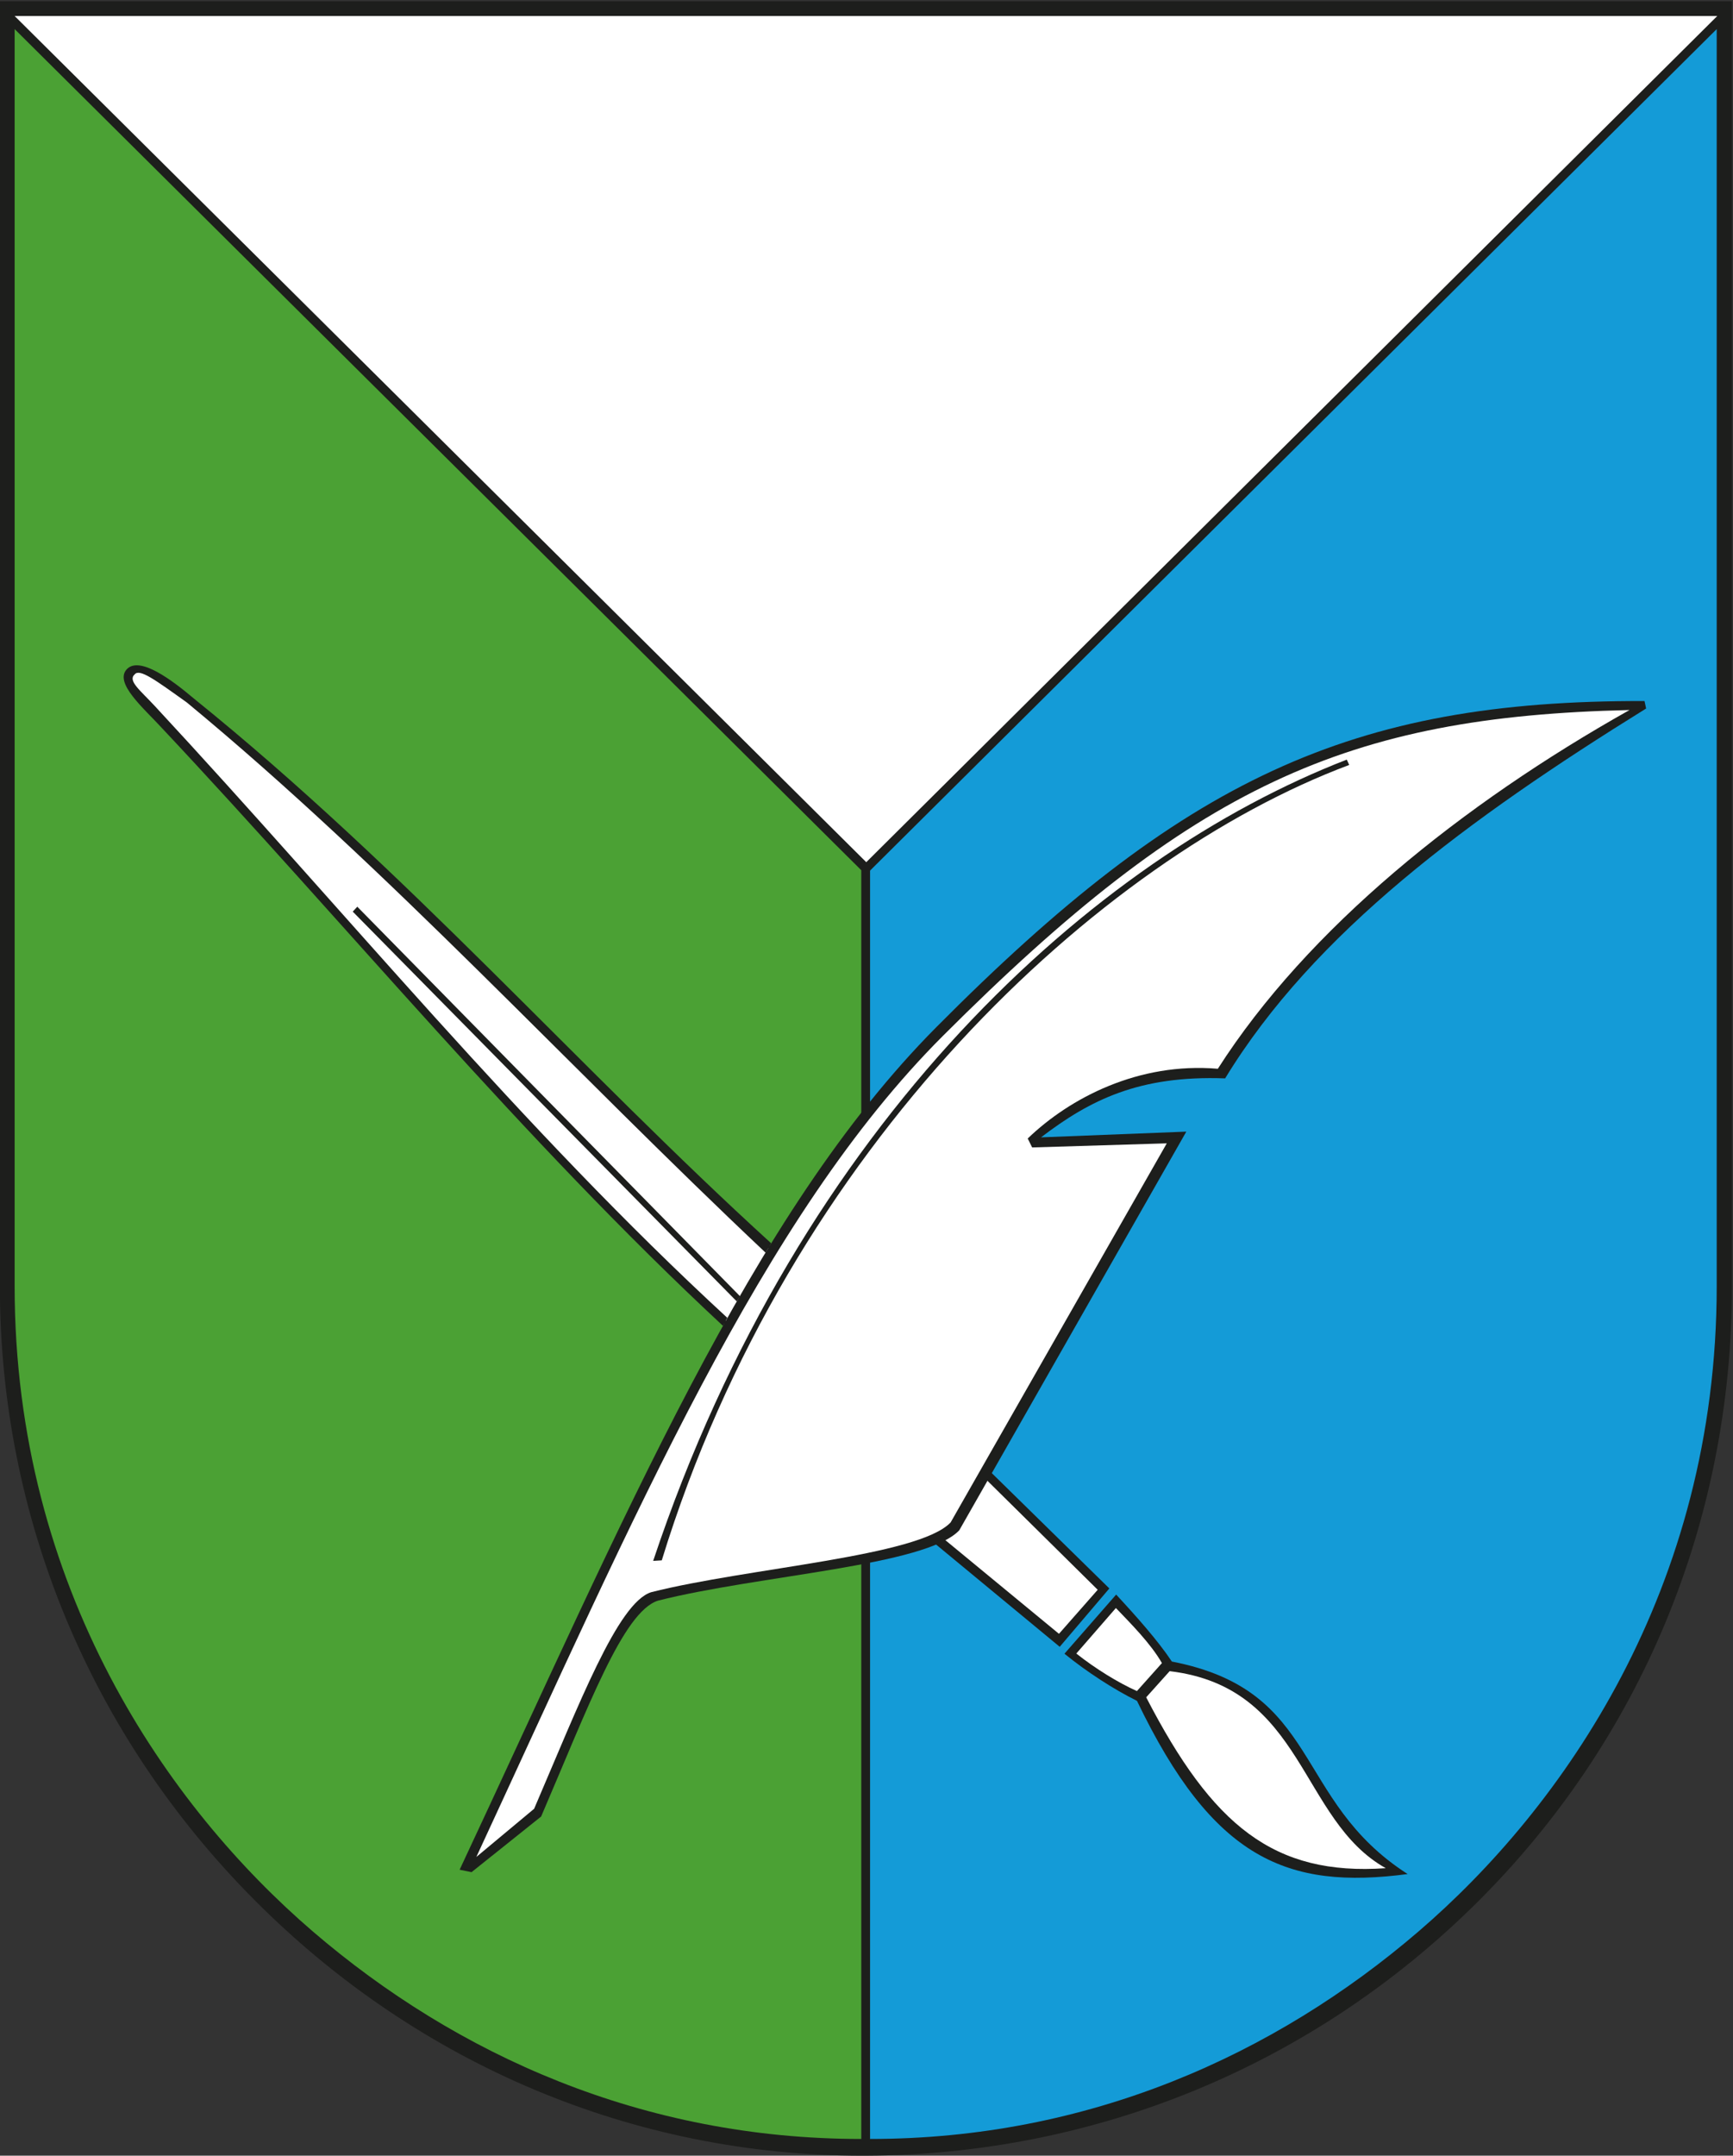
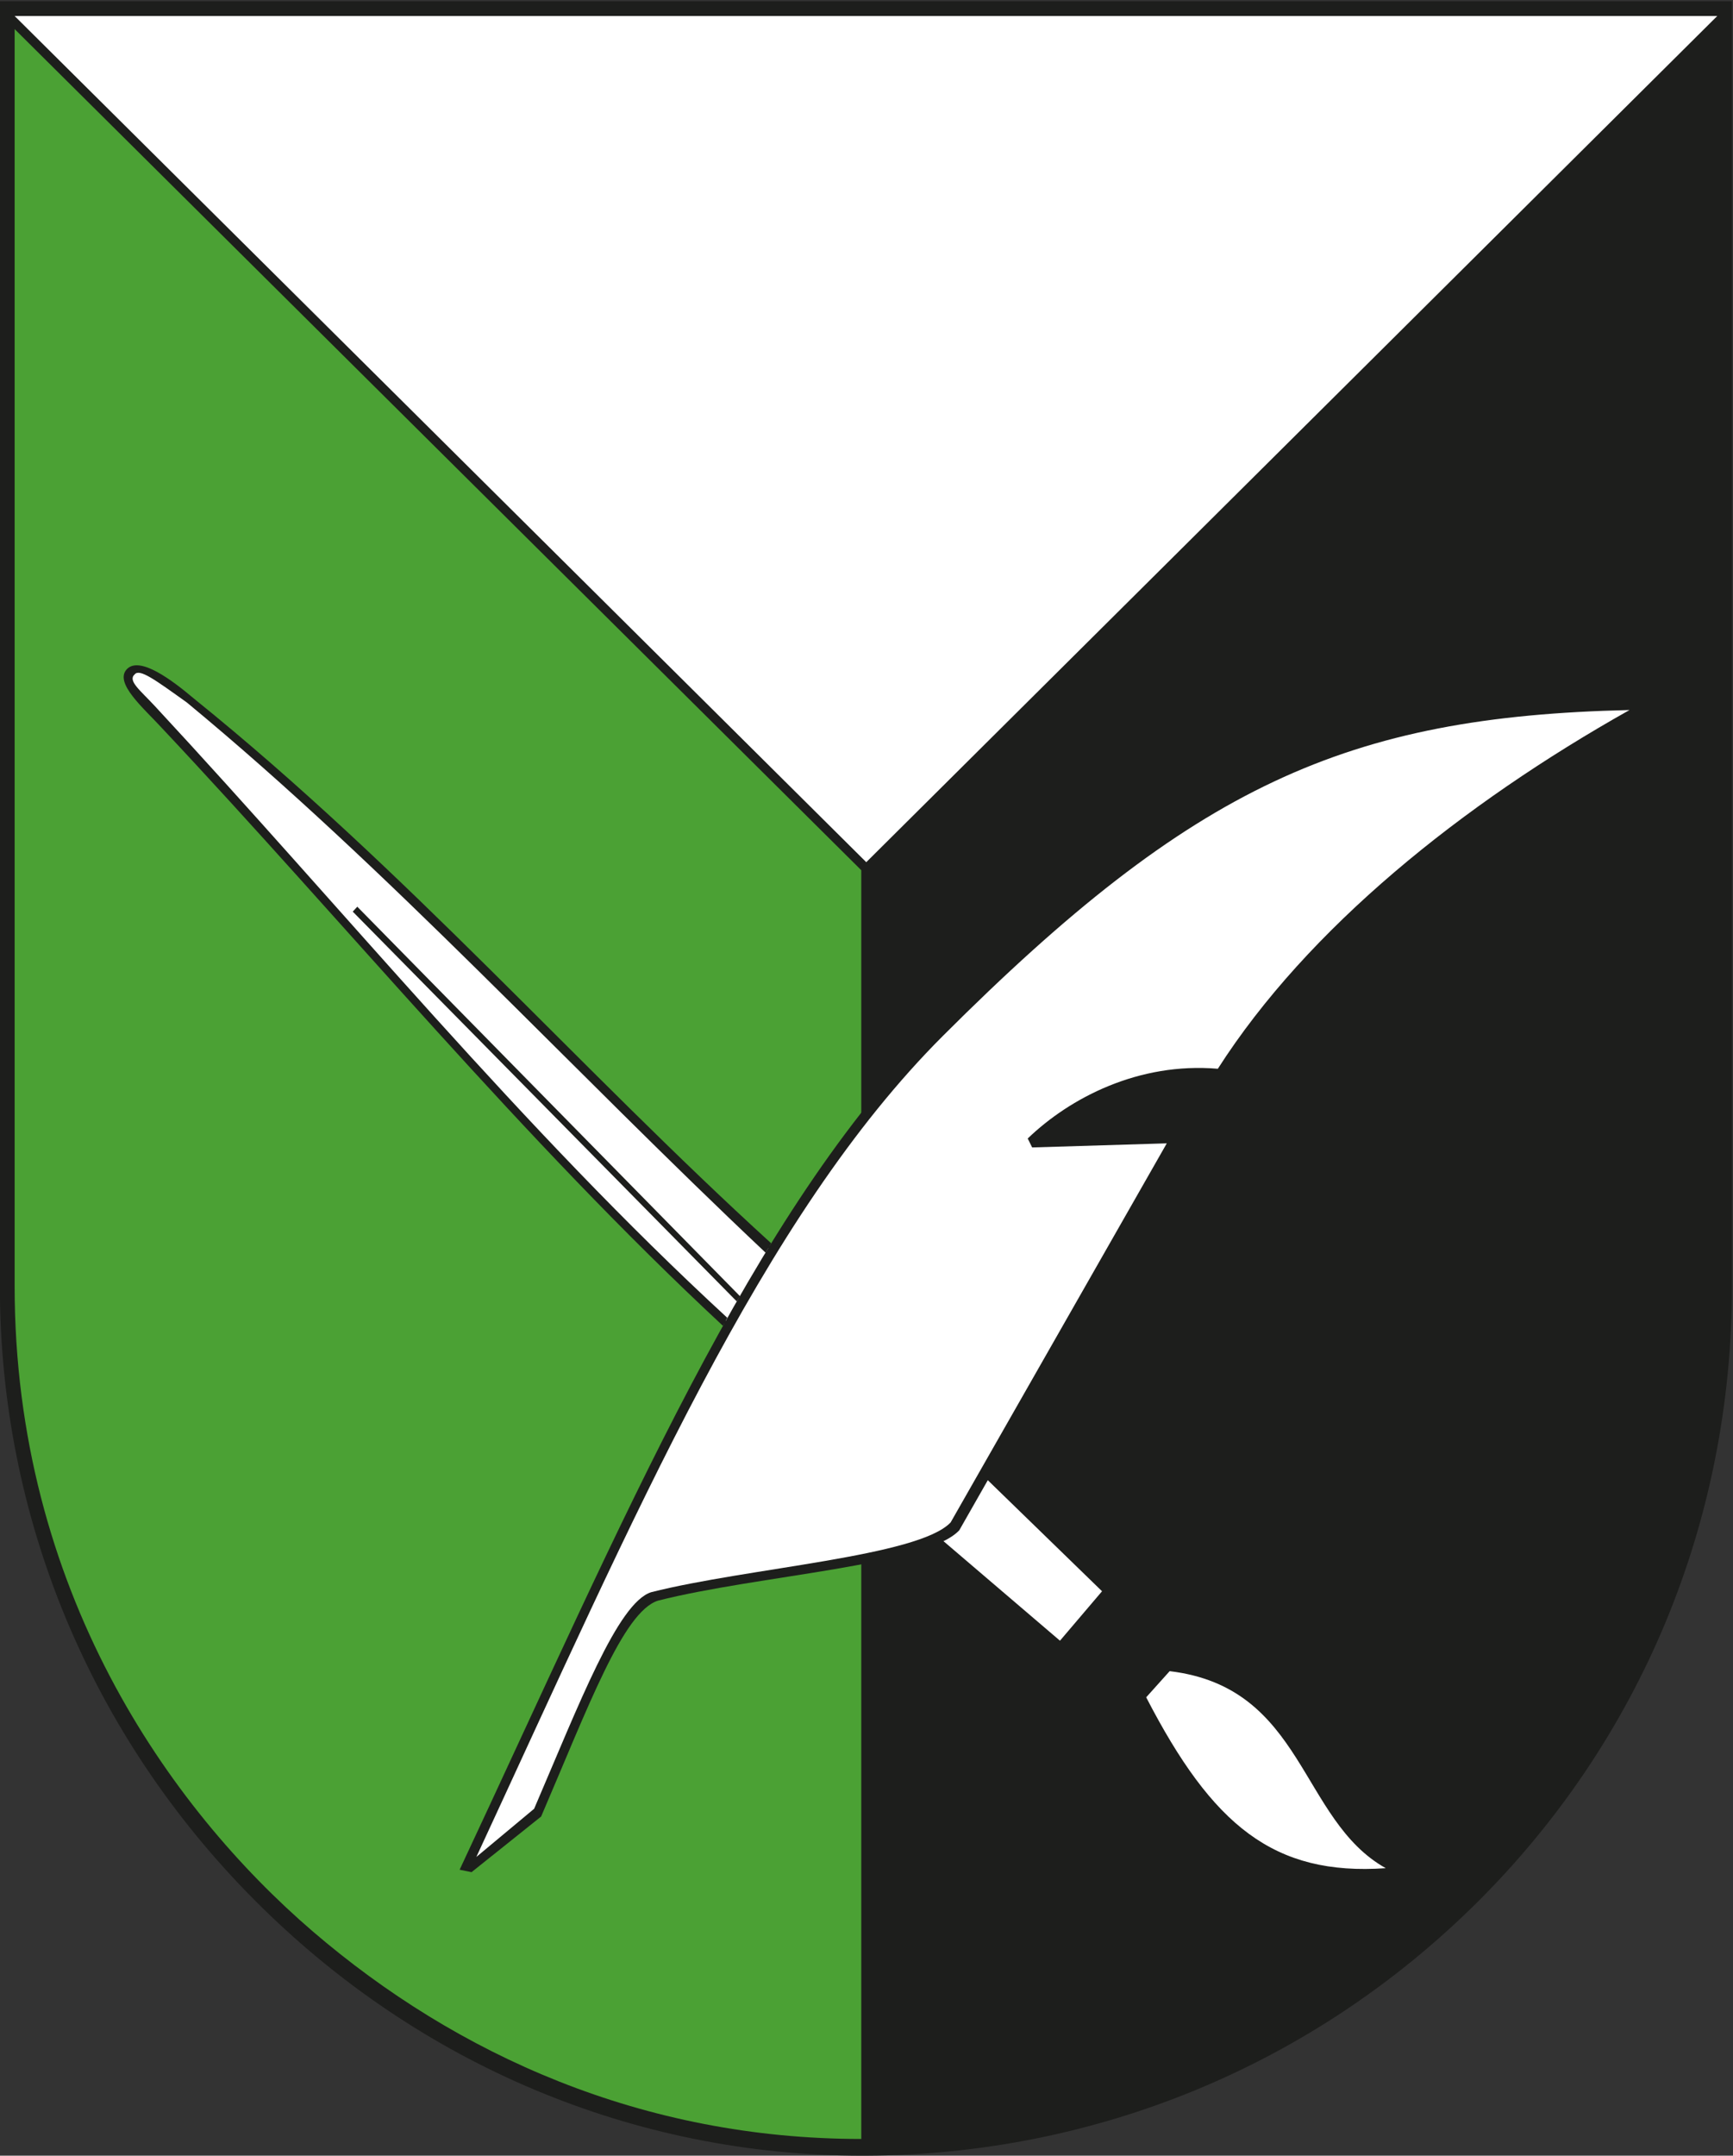
<svg xmlns="http://www.w3.org/2000/svg" version="1.1" id="svg1238" width="400" height="497.2" viewBox="0 0 400 497.2">
  <rect x="0" y="0" width="400" height="497.2" fill="#333333" stroke="none" />
  <defs id="defs1242">
    <clipPath clipPathUnits="userSpaceOnUse" id="clipPath1254">
      <path d="M 0,348.794 H 302 V 0 H 0 Z" id="path1252" />
    </clipPath>
  </defs>
  <g id="g1246" transform="matrix(1.333,0,0,-1.333,0,465.059)">
    <g id="g1248" transform="matrix(1.484,0,0,1.484,-74.48,-94.934)">
      <g id="g1250" clip-path="url(#clipPath1254)">
        <g id="g1256" transform="translate(150.816,47.719)">
          <path d="m 0,0 c -26.593,0 -51.771,10.573 -70.896,29.771 -19.182,19.253 -29.746,44.686 -29.746,71.612 V 251.204 H 101.457 V 101.383 C 101.457,74.018 90.844,48.447 71.572,29.382 52.533,10.547 27.261,0.112 0.411,0.001 Z" style="fill:#1d1e1c;fill-opacity:1;fill-rule:evenodd;stroke:none" id="path1258" />
        </g>
        <g id="g1260" transform="translate(51.896,297.202)">
          <path d="M 0,0 99.369,-98.664 198.665,0 Z" style="fill:#ffffff;fill-opacity:1;fill-rule:evenodd;stroke:none" id="path1262" />
        </g>
        <g id="g1264" transform="translate(51.896,295.675)">
          <path d="m 0,0 v -146.573 c 0,-35.317 17.985,-60.808 34.783,-75.229 16.798,-14.42 38.539,-24.203 64.003,-24.203 v 147.933 z" style="fill:#4ba134;fill-opacity:1;fill-rule:evenodd;stroke:none" id="path1266" />
        </g>
        <g id="g1268" transform="translate(250.495,295.675)">
-           <path d="m 0,0 v -146.573 c 0,-35.317 -17.985,-60.808 -34.783,-75.229 -16.798,-14.42 -38.539,-24.203 -64.003,-24.203 v 147.891 z" style="fill:#149bd7;fill-opacity:1;fill-rule:evenodd;stroke:none" id="path1270" />
-         </g>
+           </g>
        <g id="g1272" transform="translate(139.931,153.687)">
          <path d="m 0,0 c -27.401,23.997 -46.221,47.639 -70.682,66.002 -2.269,1.914 -5.785,1.985 -3.233,-1.368 C -50.374,38.823 -28.7,14.007 -4.683,-9.228 l 24.45,-24.789 14.186,-12.113 5.095,5.983 -13.896,13.5 z" style="fill:#ffffff;fill-opacity:1;fill-rule:evenodd;stroke:none" id="path1274" />
        </g>
        <g id="g1276" transform="translate(66.166,220.858)">
          <path d="m 0,0 c -0.319,0 -0.573,-0.071 -0.723,-0.214 -0.372,-0.353 -0.12,-1.167 0.691,-2.233 4.798,-5.258 9.583,-10.55 14.211,-15.667 18.46,-20.41 35.896,-39.689 55.007,-58.178 l 24.452,-24.792 14.063,-12.008 4.908,5.765 -13.796,13.402 -25.151,26.647 C 61.868,-56.949 51.726,-46.749 41.917,-36.884 29.062,-23.955 16.919,-11.742 2.994,-1.288 1.979,-0.432 0.789,0 0,0 m 107.735,-113.512 -0.114,0.097 -14.185,12.114 -24.459,24.797 C 49.86,-58.011 32.421,-38.728 13.958,-18.313 9.33,-13.197 4.545,-7.906 -0.26,-2.637 c -1.197,1.572 -1.024,2.302 -0.668,2.64 0.701,0.668 2.659,0.163 4.107,-1.058 13.936,-10.462 26.086,-22.682 38.95,-35.619 9.806,-9.863 19.947,-20.061 31.735,-30.386 l 0.01,-0.009 25.152,-26.647 13.991,-13.593 -0.091,-0.105 z" style="fill:#1d1e1c;fill-opacity:1;fill-rule:nonzero;stroke:none" id="path1278" />
        </g>
        <g id="g1280" transform="translate(105.21,80.778)">
          <path d="m 0,0 -1.391,0.285 c 19.333,41.244 33.965,76.444 55.604,98.222 28.786,28.969 48.391,38.136 82.648,38.042 l 0.188,-0.87 C 116.308,122.823 98.282,109.541 87.928,92.553 77.918,92.924 72.169,90.046 66.448,85.678 L 83.397,86.344 56.906,39.86 C 52.973,35.697 33.474,34.631 21.748,31.657 17.688,30.354 13.643,19.337 8.119,6.488 Z" style="fill:#1d1e1c;fill-opacity:1;fill-rule:evenodd;stroke:none" id="path1282" />
        </g>
        <g id="g1284" transform="translate(105.769,82.552)">
          <path d="m 0,0 c 18.609,40.117 33.304,74.618 54.428,95.723 29.232,29.205 47.136,37.249 80.126,38.005 C 115.009,122.755 96.989,108.268 86.518,91.901 77.256,92.687 69.239,88.489 64.335,83.77 L 64.851,82.726 80.56,83.204 55.34,39.006 C 51.57,35.015 31.63,33.716 20.39,30.866 16.498,29.616 12.038,17.935 6.743,5.619 Z" style="fill:#ffffff;fill-opacity:1;fill-rule:evenodd;stroke:none" id="path1286" />
        </g>
        <g id="g1288" transform="translate(207.615,209.876)">
-           <path d="m 0,0 -0.284,0.621 c -29.459,-11.415 -63.783,-42.078 -80.931,-93.425 l 1.005,0.063 C -65.37,-44.435 -29.194,-10.925 0,0" style="fill:#1d1e1c;fill-opacity:1;fill-rule:evenodd;stroke:none" id="path1290" />
-         </g>
+           </g>
        <g id="g1292" transform="translate(165.786,127.427)">
-           <path d="m 0,0 -0.497,-0.903 12.98,-12.821 -4.52,-5.134 -13.594,11.198 -0.925,-0.641 14.607,-12.072 5.79,6.805 z" style="fill:#1d1e1c;fill-opacity:1;fill-rule:evenodd;stroke:none" id="path1294" />
-         </g>
+           </g>
        <g id="g1296" transform="translate(162.765,121.083)">
-           <path d="m 0,0 -0.468,-0.822 10.619,-10.04 0.558,0.888 z" style="fill:#ffffff;fill-opacity:1;fill-rule:evenodd;stroke:none" id="path1298" />
-         </g>
+           </g>
        <g id="g1300" transform="translate(140.167,154.106)">
          <path d="m 0,0 c -22.237,20.229 -42.578,43.538 -67.355,63.513 -2.598,2.195 -6.26,4.917 -7.774,3.472 -1.652,-1.598 1.969,-4.639 4.01,-6.877 21.421,-22.777 42.073,-47.98 65.508,-69.749 l 0.491,0.952 c -23.889,21.986 -44.649,47.486 -66.78,71.313 -1.712,1.851 -3.209,2.961 -2.362,3.708 0.579,0.705 2.405,-0.65 6.081,-3.276 23.615,-19.495 44.793,-42.746 67.535,-64.157 z" style="fill:#1d1e1c;fill-opacity:1;fill-rule:evenodd;stroke:none" id="path1302" />
        </g>
        <g id="g1304" transform="translate(91.877,193.347)">
          <path d="m 0,0 44.664,-45.424 -0.385,-0.599 -44.808,45.45 z" style="fill:#1d1e1c;fill-opacity:1;fill-rule:evenodd;stroke:none" id="path1306" />
        </g>
        <g id="g1308" transform="translate(180.421,113.143)">
          <path d="m 0,0 -6.032,-6.896 c 2.596,-2.11 5.742,-4.149 8.464,-5.497 8.882,-18.501 17.564,-22.038 31.58,-20.193 C 20.536,-23.944 24.026,-11.199 6.499,-7.807 4.873,-5.365 2.385,-2.569 0,0" style="fill:#1d1e1c;fill-opacity:1;fill-rule:evenodd;stroke:none" id="path1310" />
        </g>
        <g id="g1312" transform="translate(180.392,111.576)">
-           <path d="m 0,0 -4.618,-5.307 c 2.208,-1.751 4.862,-3.388 7.07,-4.377 L 5.37,-6.421 C 4.075,-4.16 1.802,-1.88 0,0" style="fill:#ffffff;fill-opacity:1;fill-rule:evenodd;stroke:none" id="path1314" />
-         </g>
+           </g>
        <g id="g1316" transform="translate(186.665,104.215)">
          <path d="M 0,0 -2.739,-3.05 C 4.99,-17.997 12.136,-23.884 25.215,-22.973 15.13,-17.333 15.77,-1.889 0,0" style="fill:#ffffff;fill-opacity:1;fill-rule:evenodd;stroke:none" id="path1318" />
        </g>
      </g>
    </g>
  </g>
</svg>